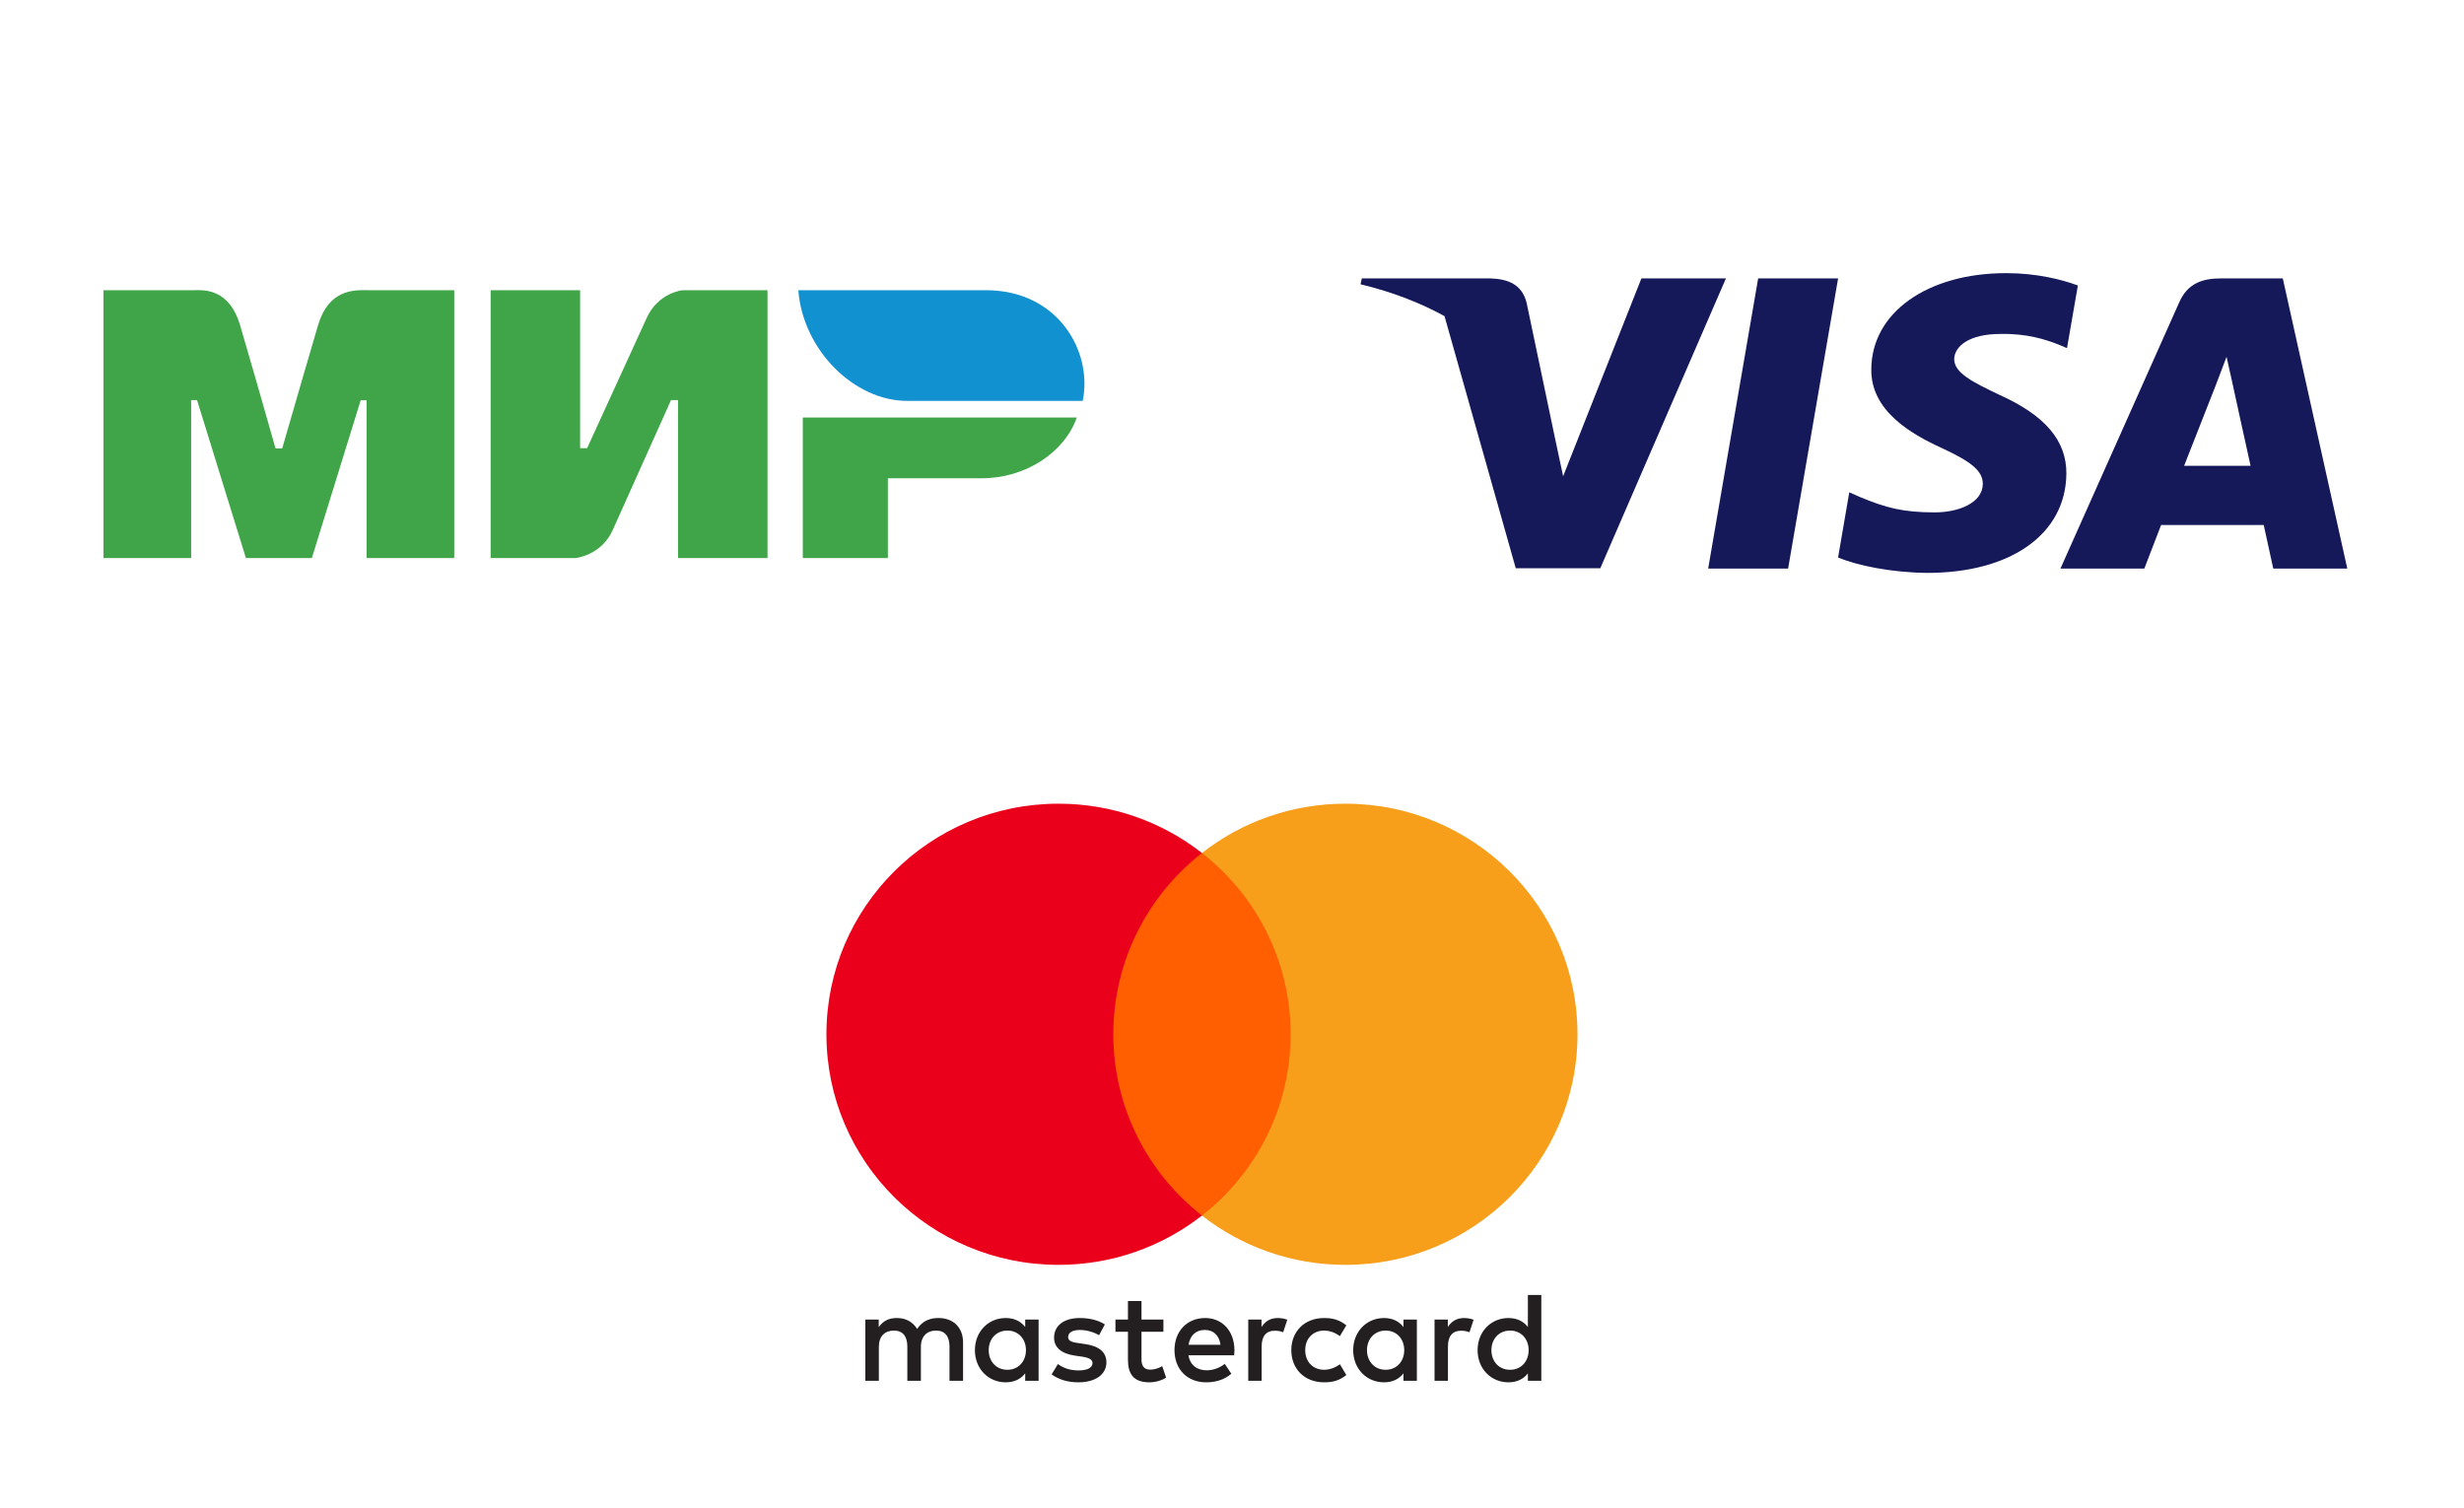
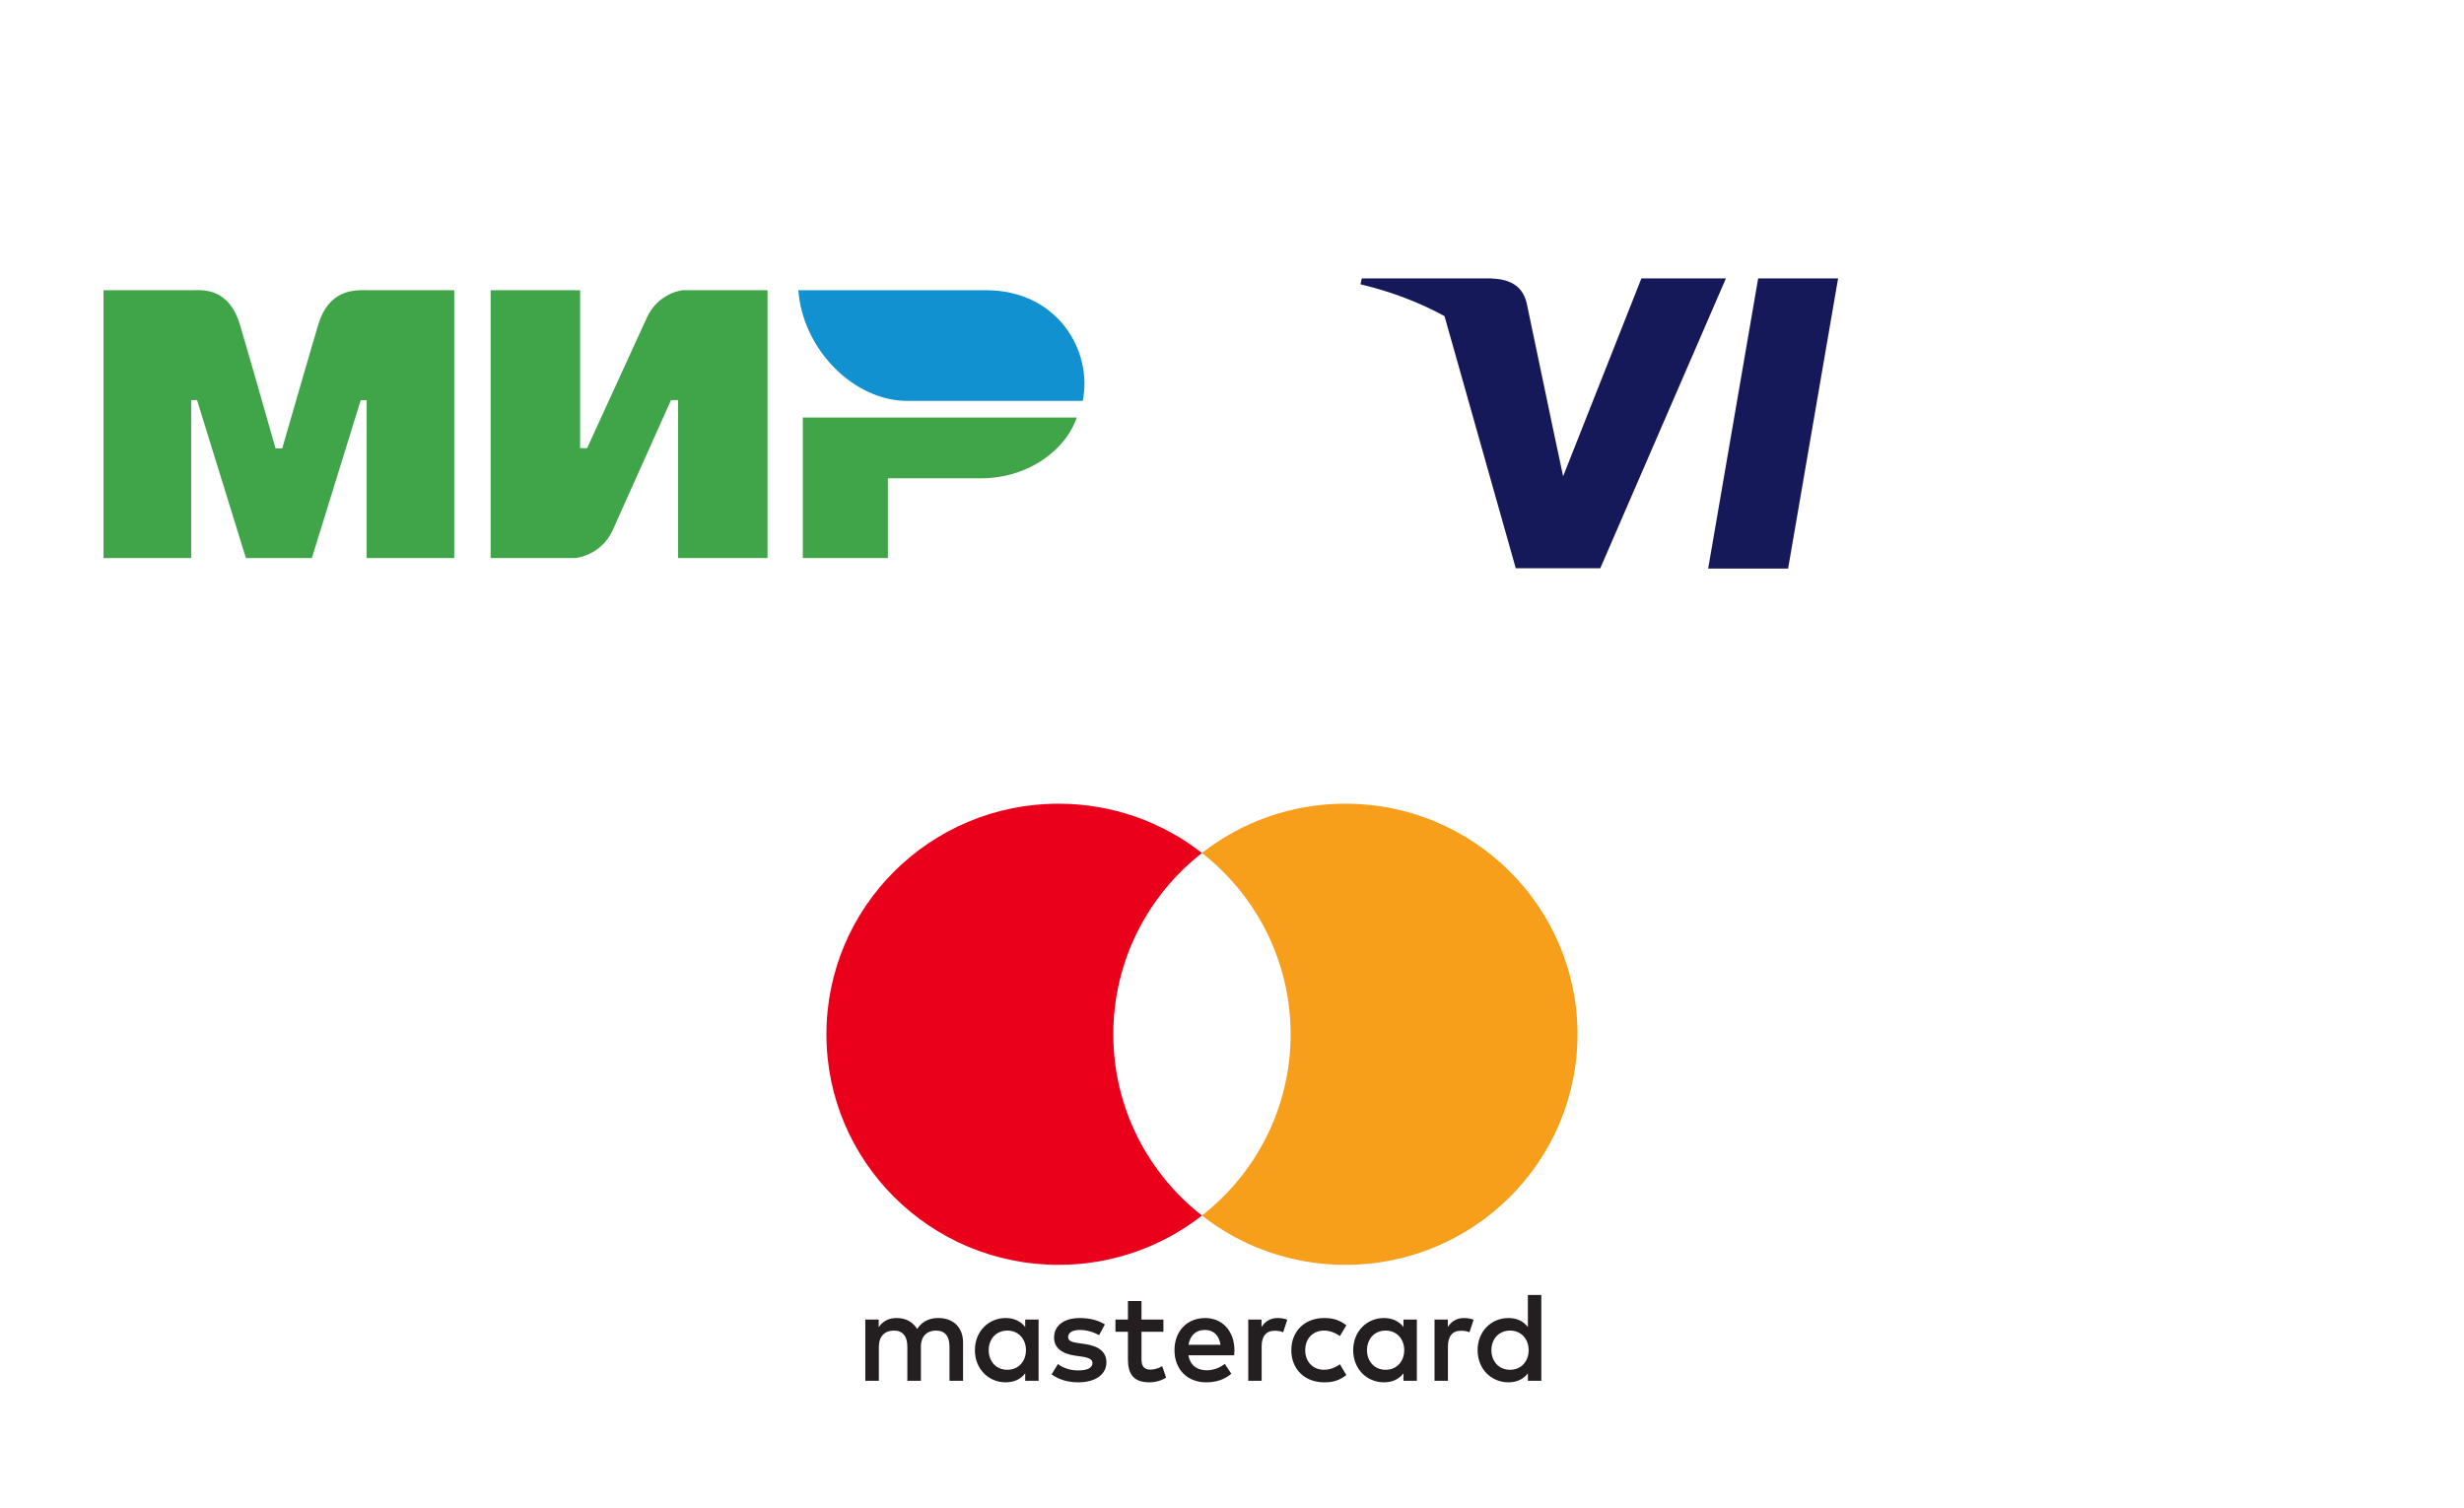
<svg xmlns="http://www.w3.org/2000/svg" width="214" height="131" viewBox="0 0 214 131" fill="none">
  <path fill-rule="evenodd" clip-rule="evenodd" d="M16.868 25.204C16.904 25.204 16.945 25.203 16.988 25.202C17.845 25.188 19.937 25.152 20.849 28.233C21.494 30.414 22.522 33.986 23.933 38.95H24.508C26.021 33.717 27.06 30.145 27.626 28.233C28.536 25.157 30.73 25.188 31.794 25.202C31.861 25.203 31.924 25.204 31.982 25.204L39.452 25.204V48.467H31.839V34.758H31.328L27.084 48.467H21.357L17.113 34.748H16.602V48.467H8.989V25.204L16.868 25.204ZM50.384 25.204V38.923H50.991L56.154 27.642C57.156 25.397 59.291 25.204 59.291 25.204H66.659V48.467H58.886V34.748H58.279L53.218 46.029C52.216 48.264 49.979 48.467 49.979 48.467H42.612V25.204H50.384ZM85.264 41.537C89.033 41.537 92.438 39.334 93.522 36.259H69.723V48.467H77.113V41.537H85.264Z" fill="#40A548" />
  <path d="M85.621 25.204H69.335C69.723 30.383 74.178 34.817 78.79 34.817H94.036C94.915 30.512 91.887 25.204 85.621 25.204Z" fill="#1291D0" />
  <path fill-rule="evenodd" clip-rule="evenodd" d="M90.203 114.603V117.261V119.92H89.039V119.274C88.67 119.753 88.11 120.053 87.348 120.053C85.847 120.053 84.671 118.886 84.671 117.261C84.671 115.638 85.847 114.469 87.348 114.469C88.11 114.469 88.67 114.77 89.039 115.249V114.603H90.203ZM87.493 115.559C86.486 115.559 85.869 116.327 85.869 117.261C85.869 118.196 86.486 118.964 87.493 118.964C88.456 118.964 89.105 118.229 89.105 117.261C89.105 116.294 88.456 115.559 87.493 115.559ZM129.529 117.261C129.529 116.327 130.145 115.559 131.153 115.559C132.116 115.559 132.765 116.294 132.765 117.261C132.765 118.229 132.116 118.964 131.153 118.964C130.145 118.964 129.529 118.196 129.529 117.261ZM133.863 112.468V117.261V119.92L132.698 119.92V119.274C132.329 119.753 131.769 120.053 131.008 120.053C129.507 120.053 128.33 118.886 128.33 117.261C128.33 115.638 129.507 114.469 131.008 114.469C131.769 114.469 132.329 114.77 132.698 115.249V112.468H133.863ZM104.648 115.504C105.398 115.504 105.88 115.972 106.003 116.794H103.225C103.35 116.026 103.819 115.504 104.648 115.504ZM102.005 117.261C102.005 115.604 103.102 114.469 104.671 114.469C106.171 114.469 107.201 115.604 107.213 117.261C107.213 117.417 107.201 117.562 107.189 117.706H103.215C103.383 118.663 104.066 119.008 104.816 119.008C105.353 119.008 105.925 118.807 106.373 118.452L106.943 119.309C106.294 119.854 105.555 120.053 104.749 120.053C103.147 120.053 102.005 118.952 102.005 117.261ZM118.723 117.261C118.723 116.327 119.34 115.559 120.347 115.559C121.309 115.559 121.959 116.294 121.959 117.261C121.959 118.229 121.309 118.964 120.347 118.964C119.34 118.964 118.723 118.196 118.723 117.261ZM123.056 114.603V117.261V119.92H121.893V119.274C121.522 119.753 120.963 120.053 120.202 120.053C118.701 120.053 117.525 118.886 117.525 117.261C117.525 115.638 118.701 114.469 120.202 114.469C120.963 114.469 121.522 114.77 121.893 115.249V114.603H123.056ZM112.151 117.261C112.151 118.875 113.281 120.053 115.006 120.053C115.812 120.053 116.349 119.875 116.931 119.419L116.372 118.485C115.935 118.797 115.477 118.964 114.972 118.964C114.042 118.952 113.359 118.285 113.359 117.261C113.359 116.238 114.042 115.571 114.972 115.559C115.477 115.559 115.935 115.726 116.372 116.038L116.931 115.103C116.349 114.648 115.812 114.469 115.006 114.469C113.281 114.469 112.151 115.648 112.151 117.261ZM125.744 115.249C126.046 114.781 126.483 114.469 127.155 114.469C127.391 114.469 127.727 114.514 127.984 114.615L127.625 115.704C127.379 115.604 127.133 115.571 126.897 115.571C126.136 115.571 125.755 116.06 125.755 116.939V119.92H124.59V114.603H125.744V115.249ZM95.958 115.026C95.398 114.659 94.627 114.469 93.776 114.469C92.42 114.469 91.547 115.115 91.547 116.172C91.547 117.039 92.197 117.573 93.394 117.74L93.944 117.818C94.582 117.907 94.883 118.074 94.883 118.374C94.883 118.785 94.457 119.02 93.663 119.02C92.857 119.02 92.275 118.764 91.883 118.463L91.334 119.363C91.972 119.831 92.778 120.053 93.651 120.053C95.197 120.053 96.093 119.33 96.093 118.318C96.093 117.384 95.388 116.895 94.223 116.728L93.674 116.649C93.171 116.583 92.767 116.484 92.767 116.127C92.767 115.737 93.148 115.504 93.786 115.504C94.469 115.504 95.13 115.76 95.455 115.96L95.958 115.026ZM109.564 115.249C109.866 114.781 110.303 114.469 110.974 114.469C111.21 114.469 111.546 114.514 111.803 114.615L111.445 115.704C111.199 115.604 110.952 115.571 110.717 115.571C109.955 115.571 109.575 116.06 109.575 116.939V119.92H108.411V114.603H109.564V115.249ZM101.043 114.603H99.139V112.99H97.963V114.603H96.877V115.66H97.963V118.085C97.963 119.319 98.445 120.053 99.821 120.053C100.326 120.053 100.908 119.898 101.277 119.642L100.941 118.652C100.594 118.852 100.213 118.952 99.911 118.952C99.329 118.952 99.139 118.596 99.139 118.062V115.66H101.043V114.603ZM83.642 116.583V119.92H82.465V116.961C82.465 116.06 82.085 115.559 81.29 115.559C80.517 115.559 79.98 116.049 79.98 116.972V119.92H78.803V116.961C78.803 116.06 78.413 115.559 77.64 115.559C76.844 115.559 76.329 116.049 76.329 116.972V119.92H75.153V114.603H76.318V115.259C76.755 114.636 77.314 114.469 77.886 114.469C78.704 114.469 79.285 114.826 79.654 115.415C80.148 114.669 80.853 114.458 81.536 114.469C82.835 114.481 83.642 115.326 83.642 116.583Z" fill="#231F20" />
-   <path d="M113.211 105.569H95.573V74.081H113.211V105.569Z" fill="#FF5F00" />
  <path d="M96.692 89.826C96.692 83.438 99.702 77.748 104.391 74.082C100.962 71.4 96.635 69.8 91.933 69.8C80.8 69.8 71.776 78.766 71.776 89.826C71.776 100.885 80.8 109.851 91.933 109.851C96.635 109.851 100.962 108.251 104.391 105.569C99.702 101.903 96.692 96.213 96.692 89.826" fill="#EB001B" />
  <path d="M137.006 89.826C137.006 100.885 127.982 109.851 116.85 109.851C112.147 109.851 107.82 108.251 104.391 105.569C109.08 101.903 112.091 96.213 112.091 89.826C112.091 83.438 109.08 77.748 104.391 74.082C107.82 71.4 112.147 69.8 116.85 69.8C127.982 69.8 137.006 78.766 137.006 89.826" fill="#F79E1B" />
  <path d="M155.298 49.38H148.355L152.698 24.178H159.64L155.298 49.38Z" fill="#15195A" />
-   <path d="M180.464 24.795C179.095 24.285 176.923 23.722 174.238 23.722C167.382 23.722 162.554 27.153 162.524 32.059C162.467 35.679 165.981 37.689 168.609 38.896C171.295 40.129 172.208 40.934 172.208 42.034C172.18 43.722 170.037 44.5 168.039 44.5C165.267 44.5 163.782 44.099 161.525 43.16L160.611 42.757L159.639 48.414C161.267 49.11 164.267 49.728 167.382 49.755C174.666 49.755 179.409 46.377 179.465 41.149C179.493 38.28 177.637 36.082 173.637 34.285C171.209 33.132 169.722 32.355 169.722 31.175C169.751 30.102 170.98 29.004 173.721 29.004C175.978 28.95 177.636 29.459 178.892 29.969L179.52 30.236L180.464 24.795V24.795V24.795Z" fill="#15195A" />
-   <path fill-rule="evenodd" clip-rule="evenodd" d="M192.892 24.178H198.262L203.863 49.379H197.435C197.435 49.379 196.805 46.484 196.606 45.599H187.693C187.435 46.269 186.236 49.379 186.236 49.379H178.951L189.263 26.269C189.978 24.634 191.236 24.178 192.892 24.178ZM192.464 33.401C192.464 33.401 190.264 39.004 189.692 40.452H195.463C195.177 39.192 193.863 33.16 193.863 33.16L193.377 30.988C193.173 31.547 192.878 32.316 192.678 32.834C192.543 33.186 192.452 33.422 192.464 33.401Z" fill="#15195A" />
  <path fill-rule="evenodd" clip-rule="evenodd" d="M118.275 24.178H129.445C130.959 24.232 132.188 24.687 132.587 26.297L135.015 37.875C135.015 37.876 135.015 37.877 135.016 37.878L135.759 41.363L142.557 24.178H149.898L138.986 49.353H131.645L125.457 27.455C123.322 26.284 120.885 25.342 118.161 24.688L118.275 24.178Z" fill="#15195A" />
</svg>